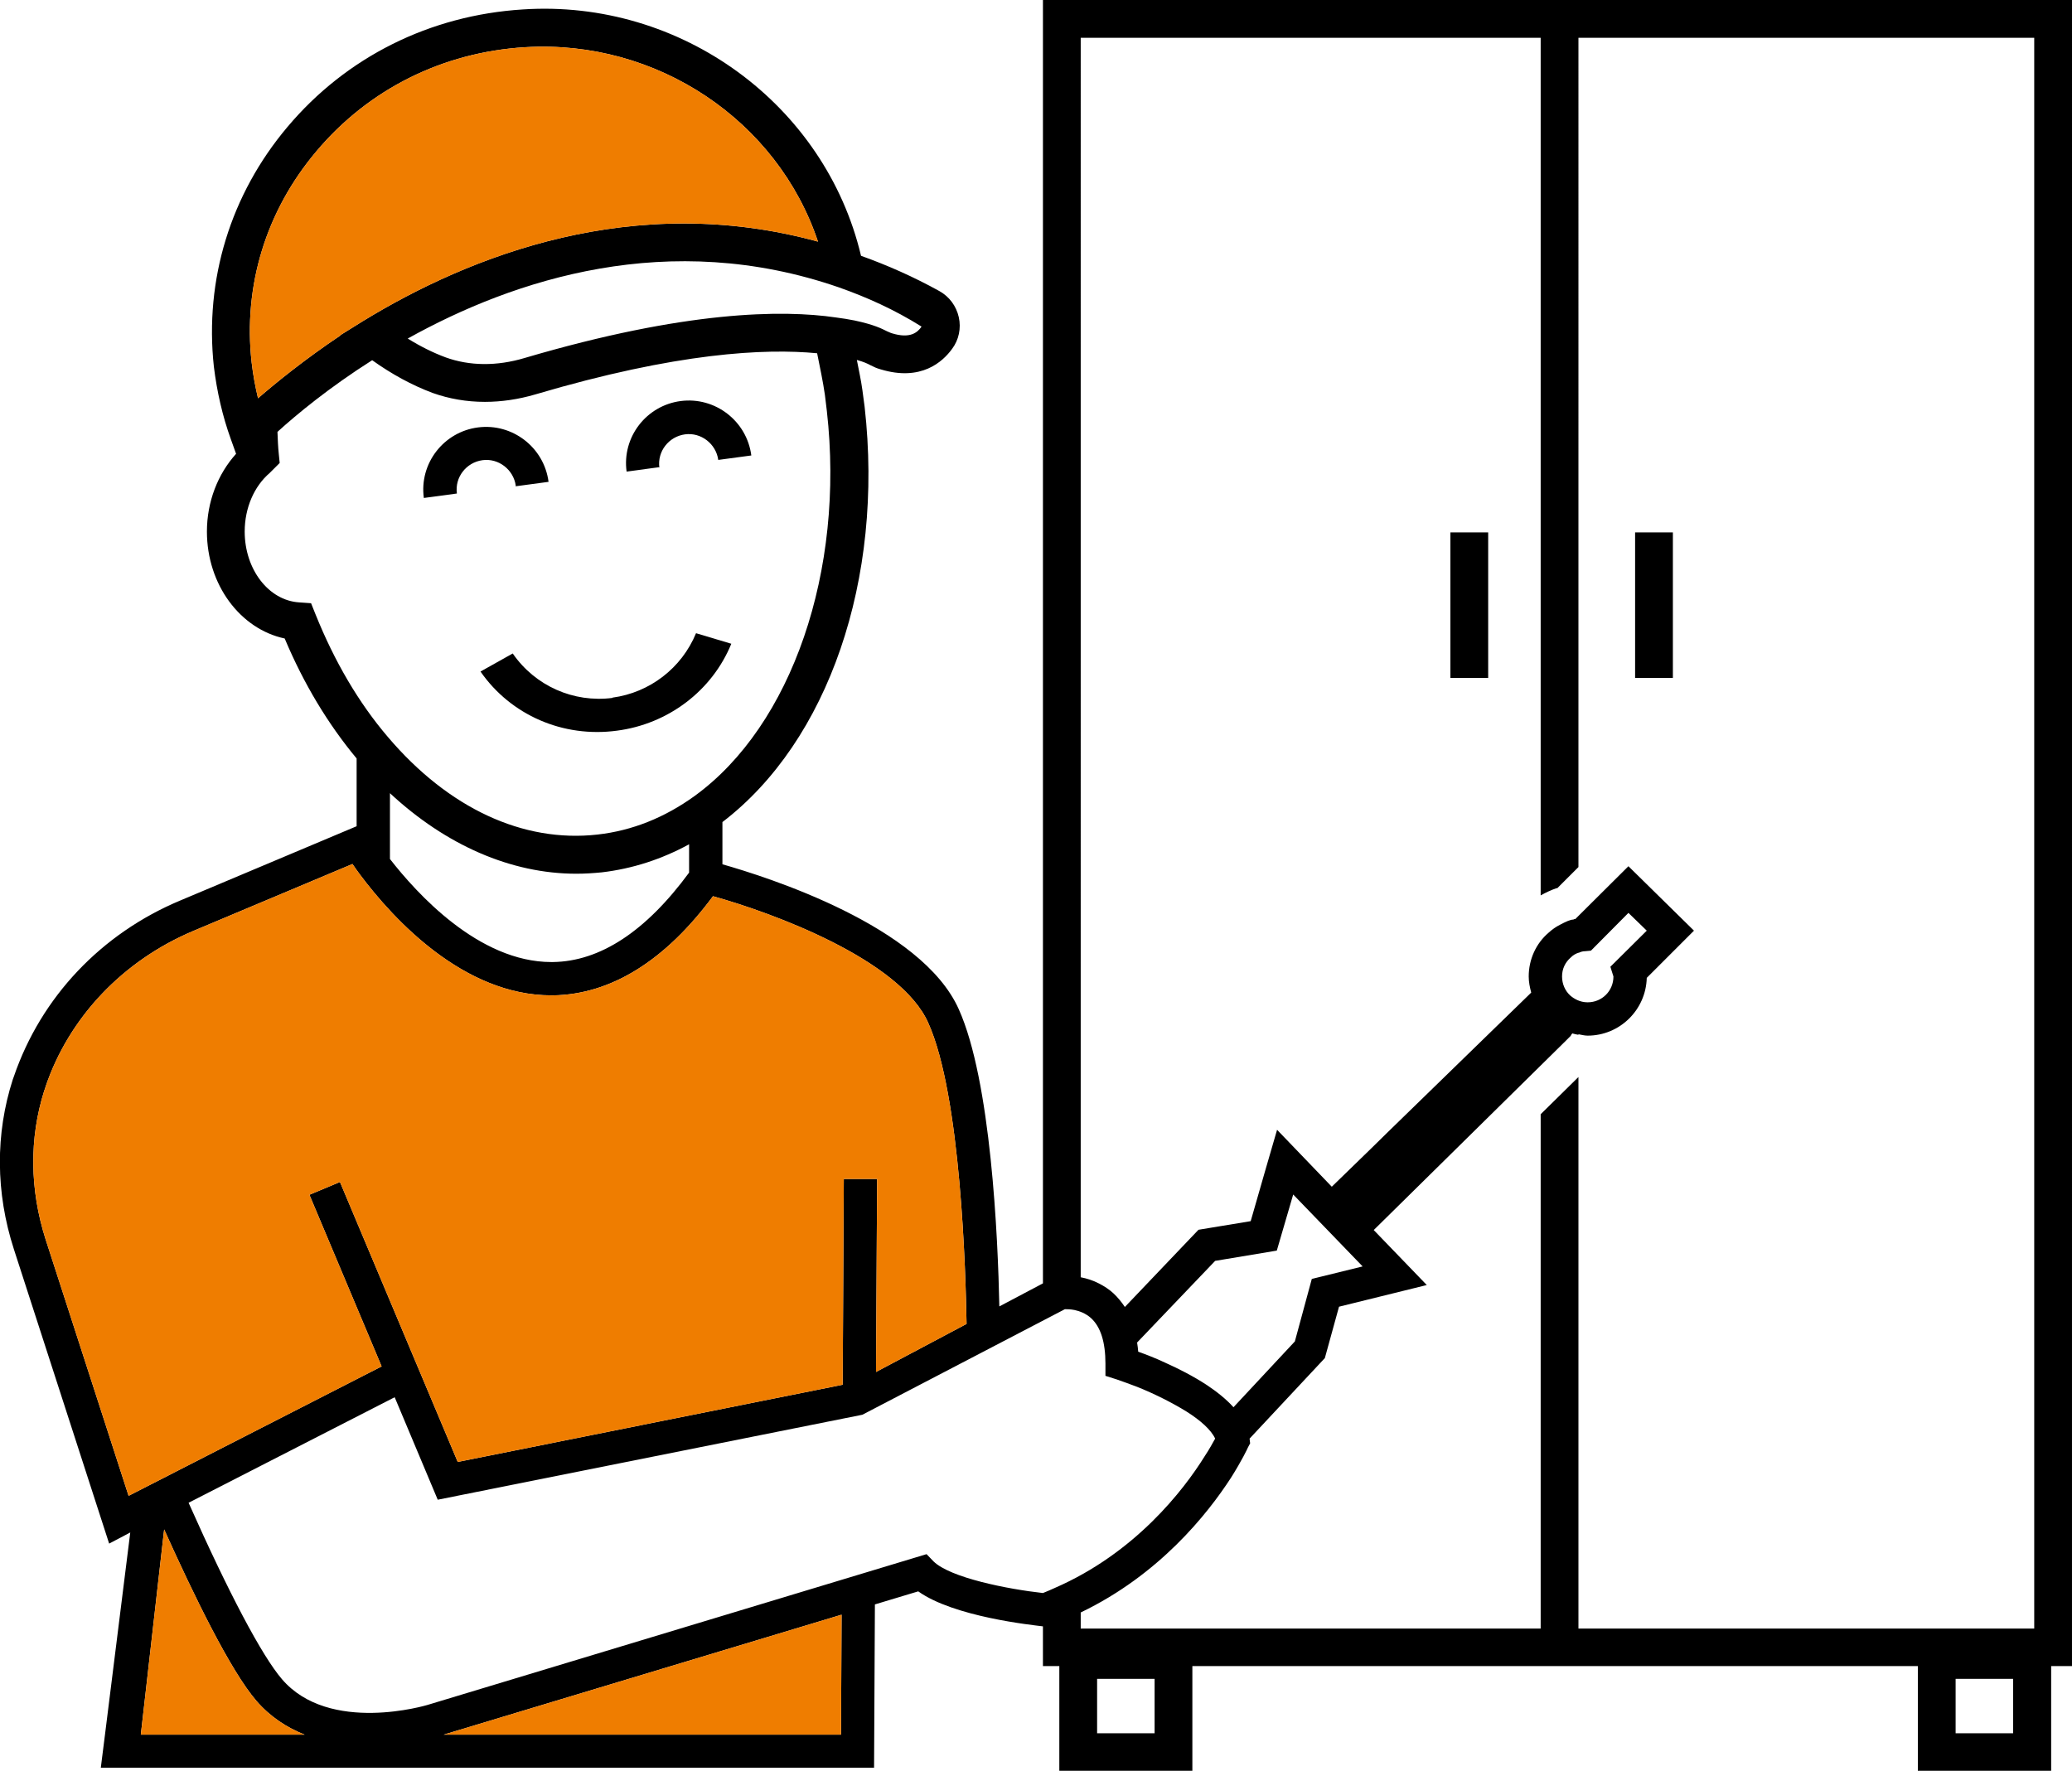
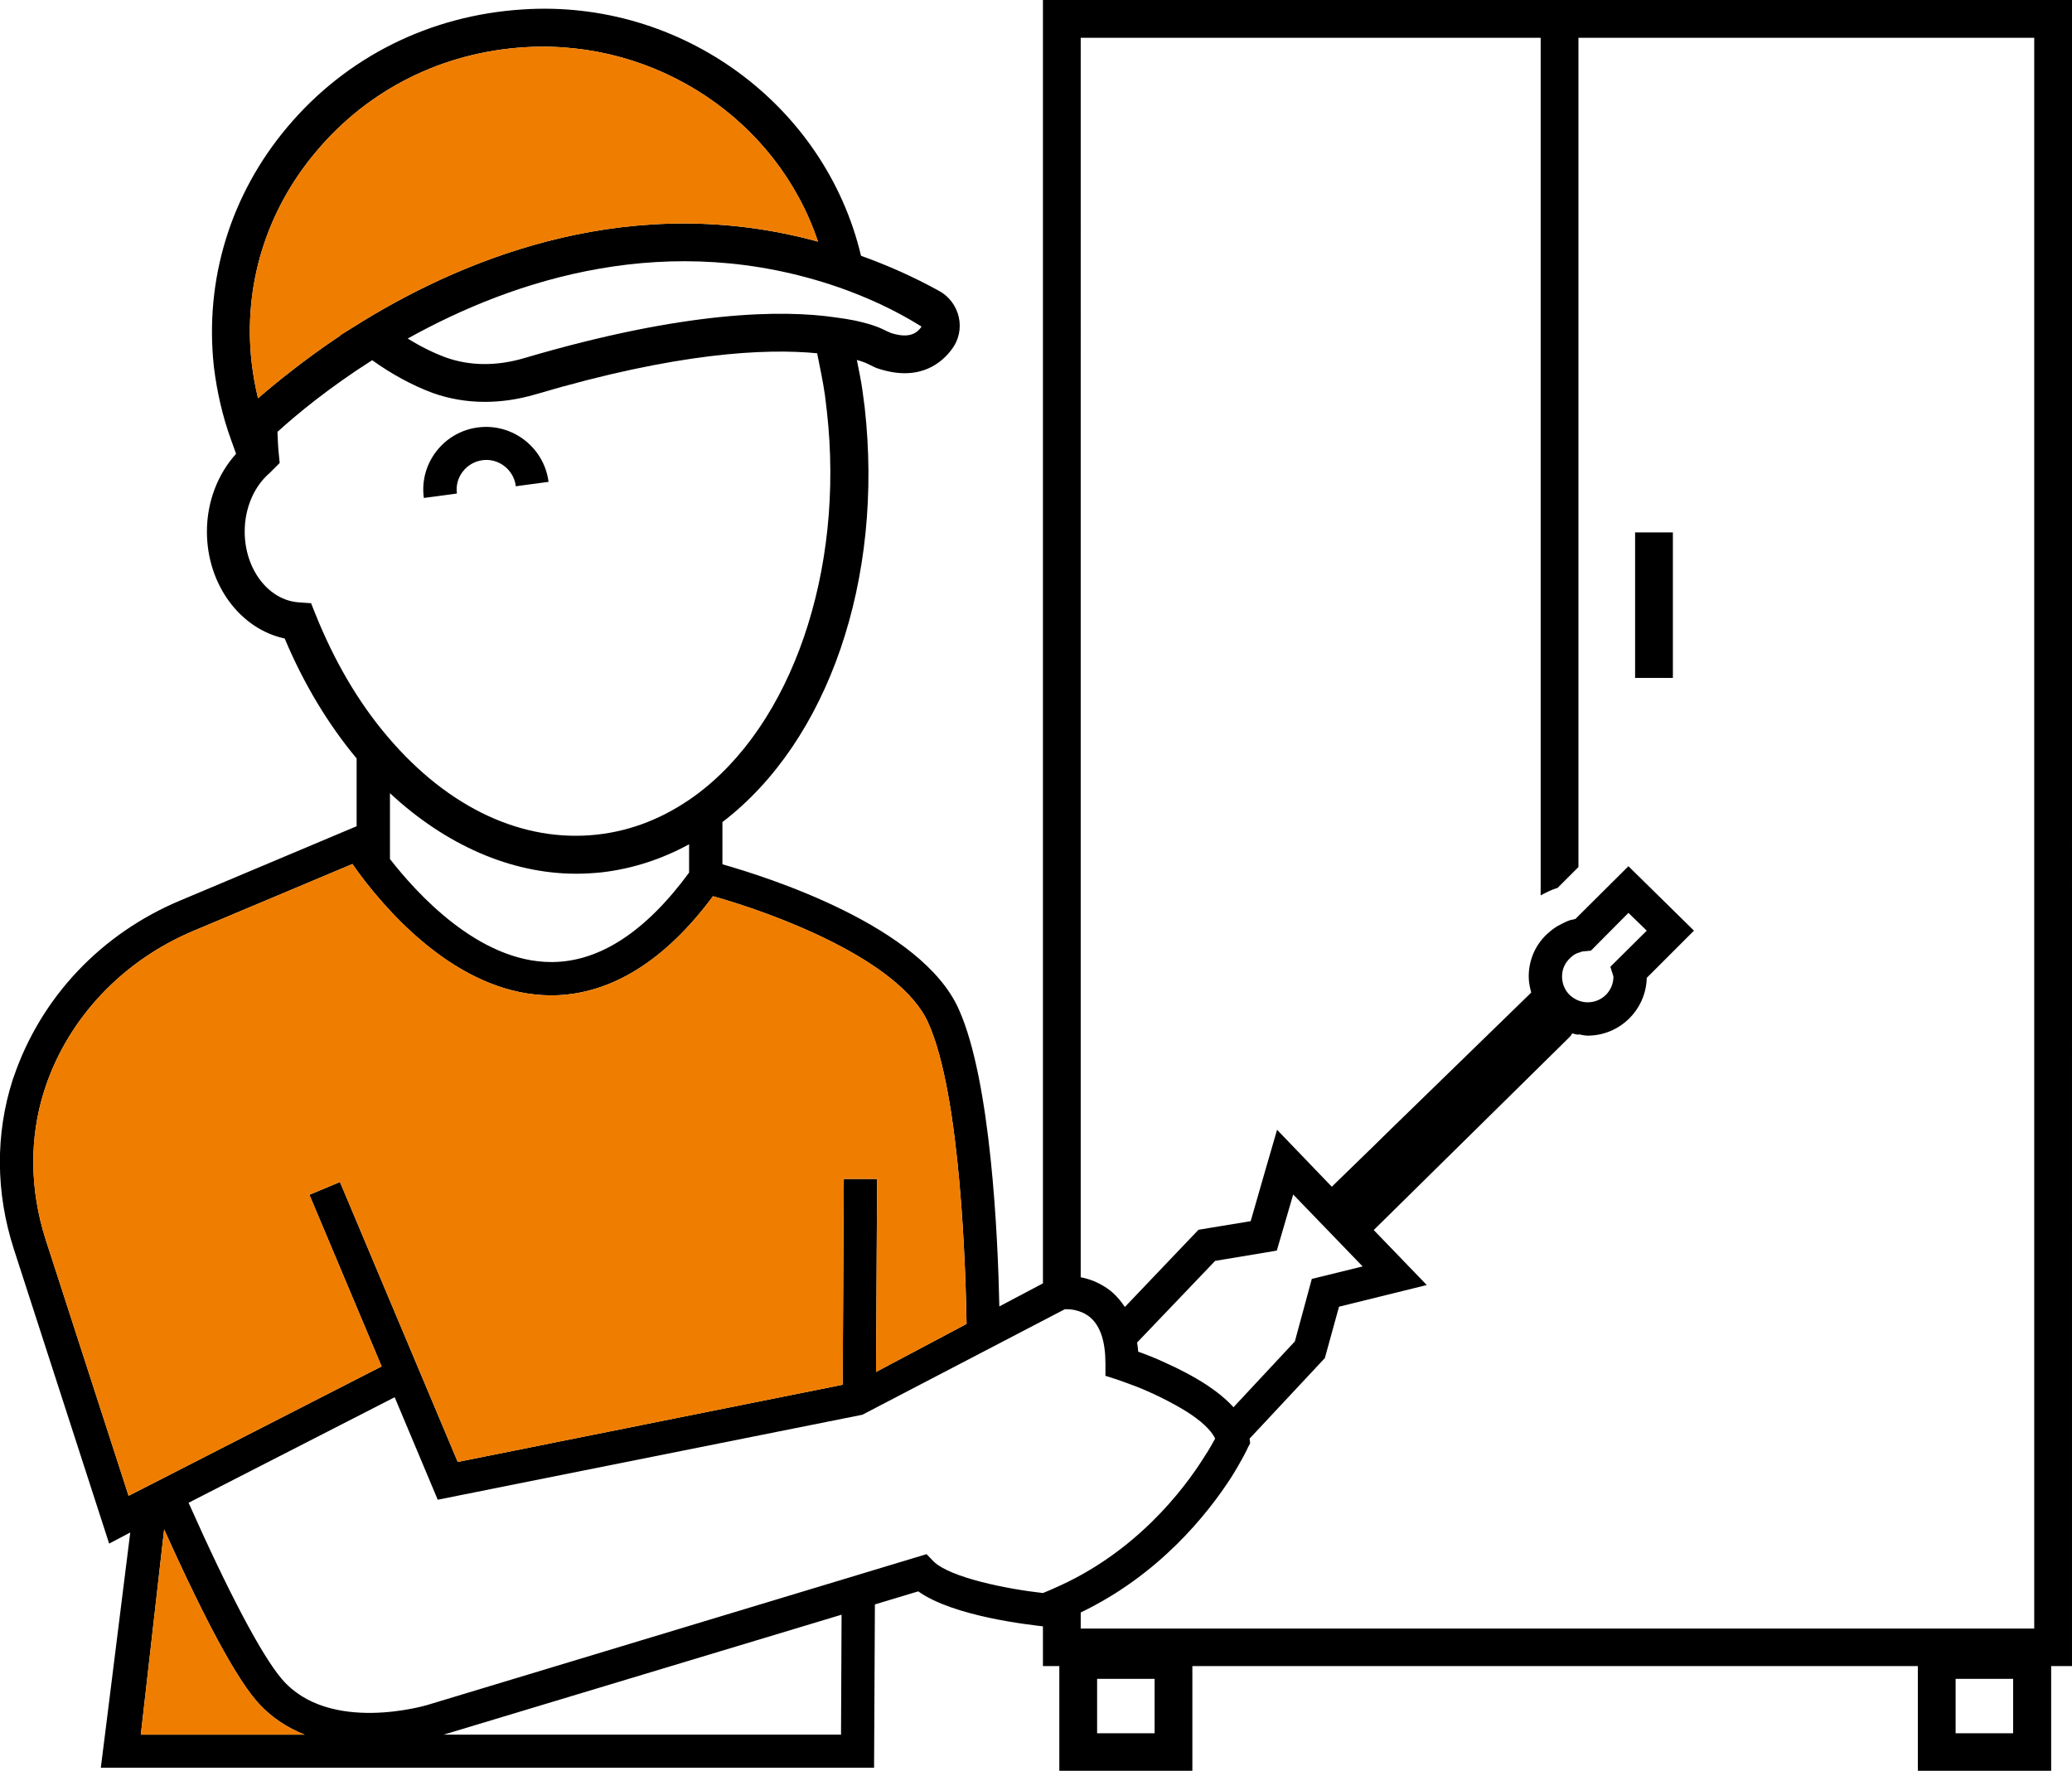
<svg xmlns="http://www.w3.org/2000/svg" id="Ebene_2" data-name="Ebene 2" viewBox="0 0 74.6 63.77">
  <defs>
    <style>
      .cls-1 {
        fill: #ef7d00;
      }
    </style>
  </defs>
  <g id="Layer_1" data-name="Layer 1">
    <g>
      <g>
-         <polyline points="56.83 38.78 55.47 40.12 55.47 40.79 55.47 58.87 56.83 58.87" />
        <path d="M37.55,0v46.21l-1.57.83c-.05-2.49-.3-8.12-1.46-10.7-1.34-3.01-6.9-4.76-8.51-5.22v-1.52c3.81-2.91,5.82-8.74,5.12-14.95l-.08-.6c-.05-.37-.13-.72-.2-1.09.25.07.38.13.49.19.12.06.22.11.37.15,1.45.44,2.23-.27,2.57-.74.24-.32.33-.74.24-1.14-.09-.4-.34-.74-.7-.94-.92-.51-1.87-.93-2.82-1.27C29.71,3.77,24.53-.04,18.82.34c-3.34.21-6.35,1.71-8.47,4.23-2.05,2.43-2.99,5.5-2.65,8.63.11.9.31,1.78.61,2.61l.19.53c-.66.73-1.05,1.73-1.05,2.8,0,1.91,1.2,3.51,2.8,3.85.69,1.64,1.56,3.08,2.59,4.32v2.44l-6.34,2.67c-2.85,1.19-5.02,3.48-6,6.34l-.04.11c-.63,1.96-.62,4.07.04,6.11l3.43,10.6.76-.4-.91,7.28-.11.87-.04.32h0s27.84,0,27.84,0l.03-5.88,1.56-.47c1.29.92,4.09,1.21,4.49,1.26v1.43h.59v3.77h4.79v-3.77h26.12v3.77h4.8v-3.77h.75V0h-37.05ZM33.18,11.76c-.15.22-.42.44-1.07.24-.07-.02-.11-.05-.17-.07-.2-.1-.47-.24-1.17-.39-.21-.04-.43-.08-.68-.11-1.91-.28-5.4-.25-11.2,1.46-1,.3-1.98.29-2.84-.02-.46-.17-.92-.4-1.37-.68,3.84-2.14,9.41-3.96,15.53-1.84.99.35,1.98.79,2.97,1.41ZM11.39,5.45c1.88-2.24,4.55-3.57,7.51-3.75,4.76-.29,9.1,2.65,10.55,7-6.63-1.82-12.52.5-16.38,2.86l-.82.51h.02c-1.3.87-2.32,1.7-2.98,2.27-.1-.42-.18-.85-.23-1.29-.31-2.76.52-5.46,2.33-7.6ZM11.36,22.12l-.16-.4-.43-.03c-1.1-.07-1.96-1.19-1.96-2.55,0-.85.34-1.63.9-2.11l.36-.36-.03-.3c-.03-.28-.04-.55-.05-.82.67-.61,1.85-1.59,3.41-2.58.7.5,1.43.9,2.18,1.18.59.21,1.22.32,1.88.32.59,0,1.21-.09,1.82-.27,5.1-1.51,8.27-1.66,10.14-1.48.1.5.21,1.01.28,1.5l.07.58c.65,5.75-1.26,11.32-4.76,13.86-1.08.78-2.25,1.25-3.5,1.39-2.67.3-5.36-.94-7.55-3.52-1.05-1.23-1.92-2.72-2.6-4.41ZM24.81,30.4v1.02c-1.55,2.11-3.2,3.2-4.91,3.22h-.05c-2.62,0-4.86-2.49-5.81-3.71v-2.37c2.01,1.87,4.36,2.9,6.71,2.9.31,0,.61-.02.92-.05,1.1-.13,2.15-.47,3.14-1.01ZM4.63,53.86l-2.99-9.24c-.57-1.79-.59-3.63-.05-5.34.03-.07.05-.14.05-.15.84-2.49,2.78-4.54,5.32-5.61l5.73-2.41c.07.11.17.24.27.38,1.22,1.63,3.74,4.35,6.89,4.35h.06c2.09-.03,4.04-1.25,5.76-3.57,2.13.59,6.74,2.28,7.75,4.56,1.18,2.61,1.35,9.06,1.38,10.84l-3.26,1.73.04-6.95h-1.2l-.04,7.41-13.86,2.78-4.24-10.08-1.1.46,2.6,6.18-9.11,4.66ZM5.07,62.46l.84-7.39c1.08,2.4,2.39,5.09,3.32,6.17.51.59,1.11.97,1.74,1.22h-5.9ZM30.28,62.46h-14.31l14.33-4.32-.02,4.32ZM37.97,57.18c-.13.06-.27.12-.42.18-1.27-.14-3.34-.55-3.94-1.14l-.25-.26-17.97,5.43s-3.53,1.07-5.24-.93c-.72-.84-1.91-3.09-3.36-6.35l7.42-3.8,1.55,3.69,15.29-3.06,7.29-3.8c.08,0,.2,0,.35.03.18.04.4.12.59.29.35.32.52.87.52,1.64v.44l.41.13c.23.08.48.17.74.27.6.24,1.24.56,1.76.88.51.32.9.67,1.04.98-.08.14-.2.37-.38.64-.76,1.22-2.5,3.48-5.4,4.74ZM40.94,48.34l2.81-2.94,2.22-.37.59-2.02,2.5,2.59-1.83.45-.61,2.25-2.21,2.37c-.26-.29-.6-.56-.96-.8-.49-.32-1.02-.59-1.49-.8-.38-.18-.73-.31-.98-.4-.01-.11-.02-.22-.04-.33ZM41.57,62.41h-2.07v-1.96h2.07v1.96ZM72.48,62.41h-2.07v-1.96h2.07v1.96ZM73.24,58.64h-34.33v-.58c2.83-1.36,4.56-3.54,5.41-4.85.39-.62.59-1.04.61-1.09l.08-.15-.02-.17,2.71-2.9.51-1.85,3.16-.78-1.91-1.98,6.91-6.81.18-.18.02-.04.04-.05c.07.02.15.04.22.05v-.02c.11.02.22.05.33.05,1.16,0,2.1-.93,2.13-2.08l1.7-1.7-2.36-2.32-1.8,1.79-.11.11s-.05,0-.07.02c-.07,0-.14.03-.2.05-.1.04-.19.09-.27.13-.16.08-.3.18-.42.29-.46.39-.72.97-.72,1.58,0,.2.04.39.09.58l-5.19,5.05-.56.55-1.43,1.39-1.97-2.05-.43,1.48-.52,1.81-1.88.31-2.65,2.78c-.12-.18-.26-.35-.41-.49-.16-.15-.34-.26-.51-.35-.23-.12-.46-.19-.67-.23V1.36h16.56v30.88c.18-.1.37-.19.57-.26.01,0,.02,0,.03,0l.76-.76V1.36h16.41v57.28ZM58.09,35.16c0,.52-.41.93-.93.93-.28,0-.49-.13-.62-.24-.19-.17-.3-.42-.3-.69s.11-.51.32-.69c.08-.08.18-.14.29-.17h.01c.06-.03.13-.05.21-.05l.21-.02,1.35-1.36.66.64-1.31,1.3.11.35Z" />
        <path class="cls-1" d="M29.45,8.7c-6.63-1.82-12.52.5-16.38,2.86l-.82.51h.02c-1.3.87-2.32,1.7-2.98,2.27-.1-.42-.18-.85-.23-1.29-.31-2.76.52-5.46,2.33-7.6,1.88-2.24,4.55-3.57,7.51-3.75,4.76-.29,9.1,2.65,10.55,7Z" />
        <path class="cls-1" d="M10.97,62.46h-5.9l.84-7.39c1.08,2.4,2.39,5.09,3.32,6.17.51.59,1.11.97,1.74,1.22Z" />
-         <polygon class="cls-1" points="30.3 58.14 30.28 62.46 15.97 62.46 30.3 58.14" />
        <path class="cls-1" d="M31.54,49.4l.04-6.95h-1.2l-.04,7.41-13.86,2.78-4.24-10.08-1.1.46,2.6,6.18-9.11,4.66-2.99-9.24c-.57-1.79-.59-3.63-.05-5.34.03-.07.05-.14.05-.15.84-2.49,2.78-4.54,5.32-5.61l5.73-2.41c.07.11.17.24.27.38,1.22,1.63,3.74,4.35,6.89,4.35h.06c2.09-.03,4.04-1.25,5.76-3.57,2.13.59,6.74,2.28,7.75,4.56,1.18,2.61,1.35,9.06,1.38,10.84l-3.26,1.73Z" />
-         <rect x="52.22" y="19.17" width="1.36" height="5.24" />
        <rect x="58.87" y="19.17" width="1.36" height="5.24" />
      </g>
-       <path d="M22.05,25.13c-1.4.18-2.78-.43-3.59-1.6l-1.16.65c1.09,1.57,2.97,2.39,4.91,2.13,1.85-.24,3.43-1.44,4.12-3.13l-1.27-.38c-.52,1.26-1.67,2.14-3.01,2.32Z" />
      <path d="M18.56,17.51l1.19-.16c-.16-1.24-1.3-2.12-2.54-1.96-1.24.16-2.12,1.3-1.95,2.54l1.19-.16c-.08-.59.34-1.12.92-1.2.58-.08,1.12.34,1.2.92Z" />
-       <path d="M23.74,16.84c-.08-.59.34-1.12.92-1.2.58-.08,1.12.34,1.2.92l1.19-.16c-.16-1.24-1.3-2.12-2.54-1.96s-2.12,1.3-1.95,2.54l1.19-.16Z" />
    </g>
  </g>
</svg>